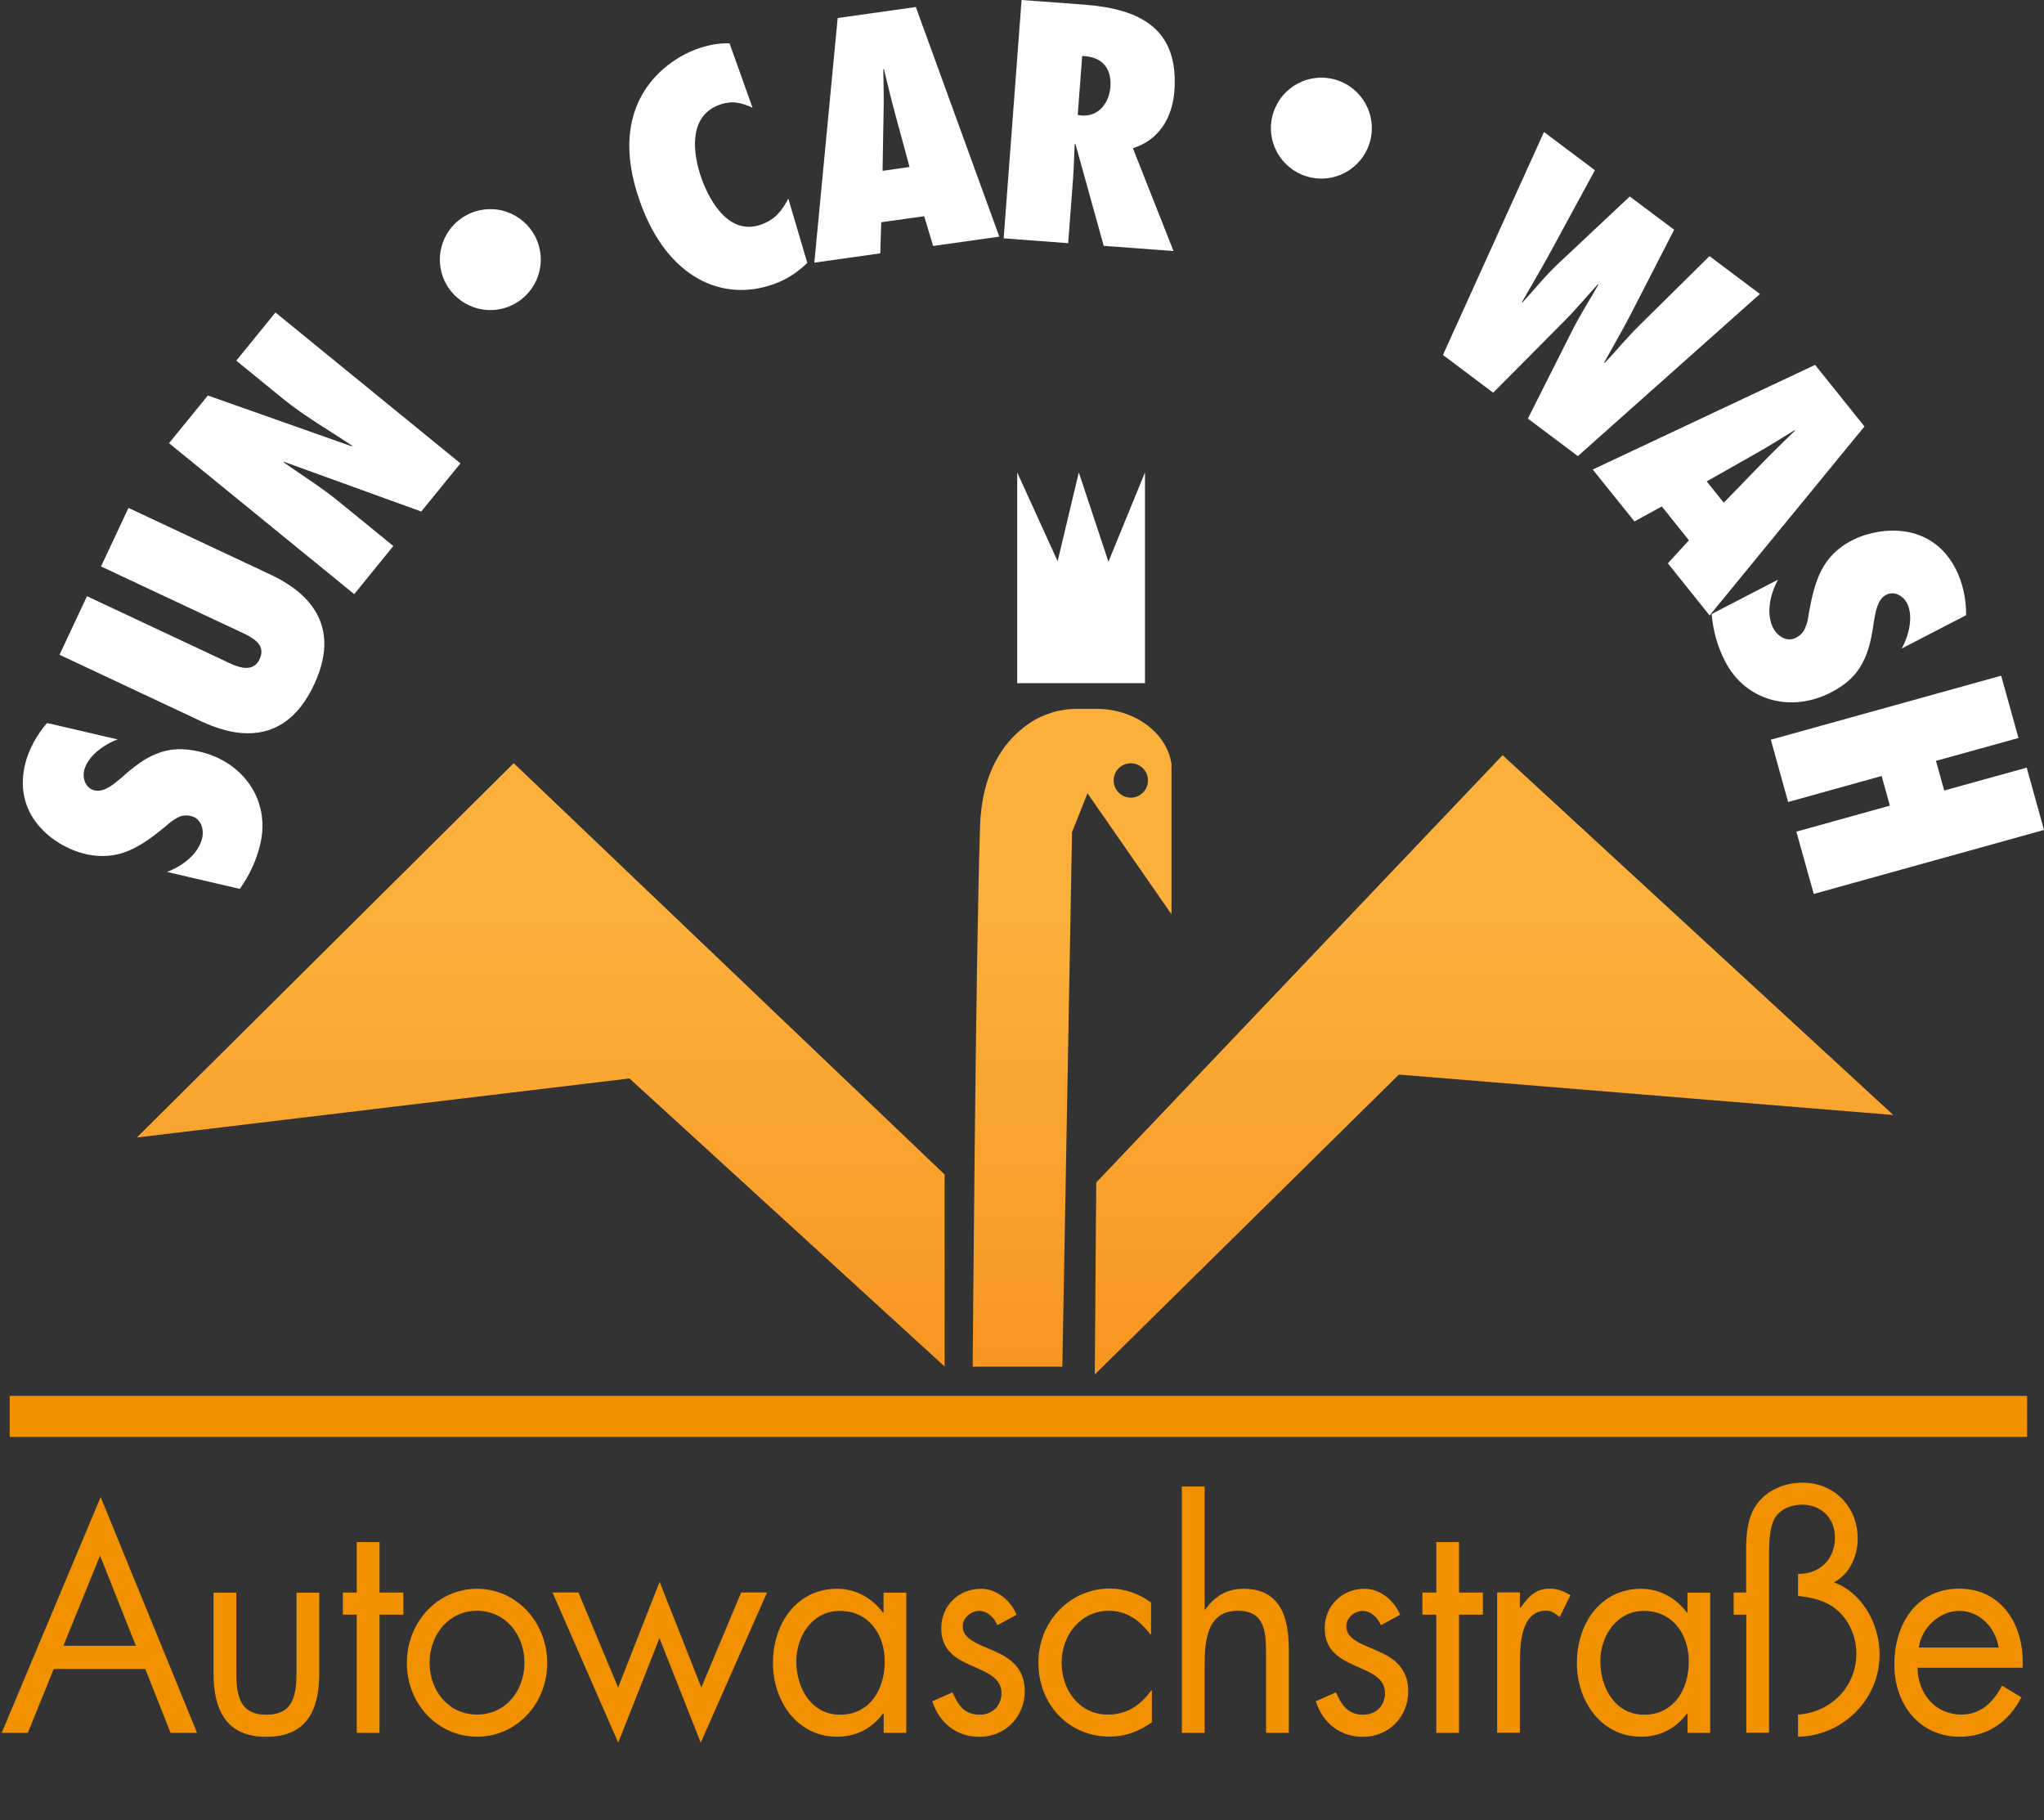
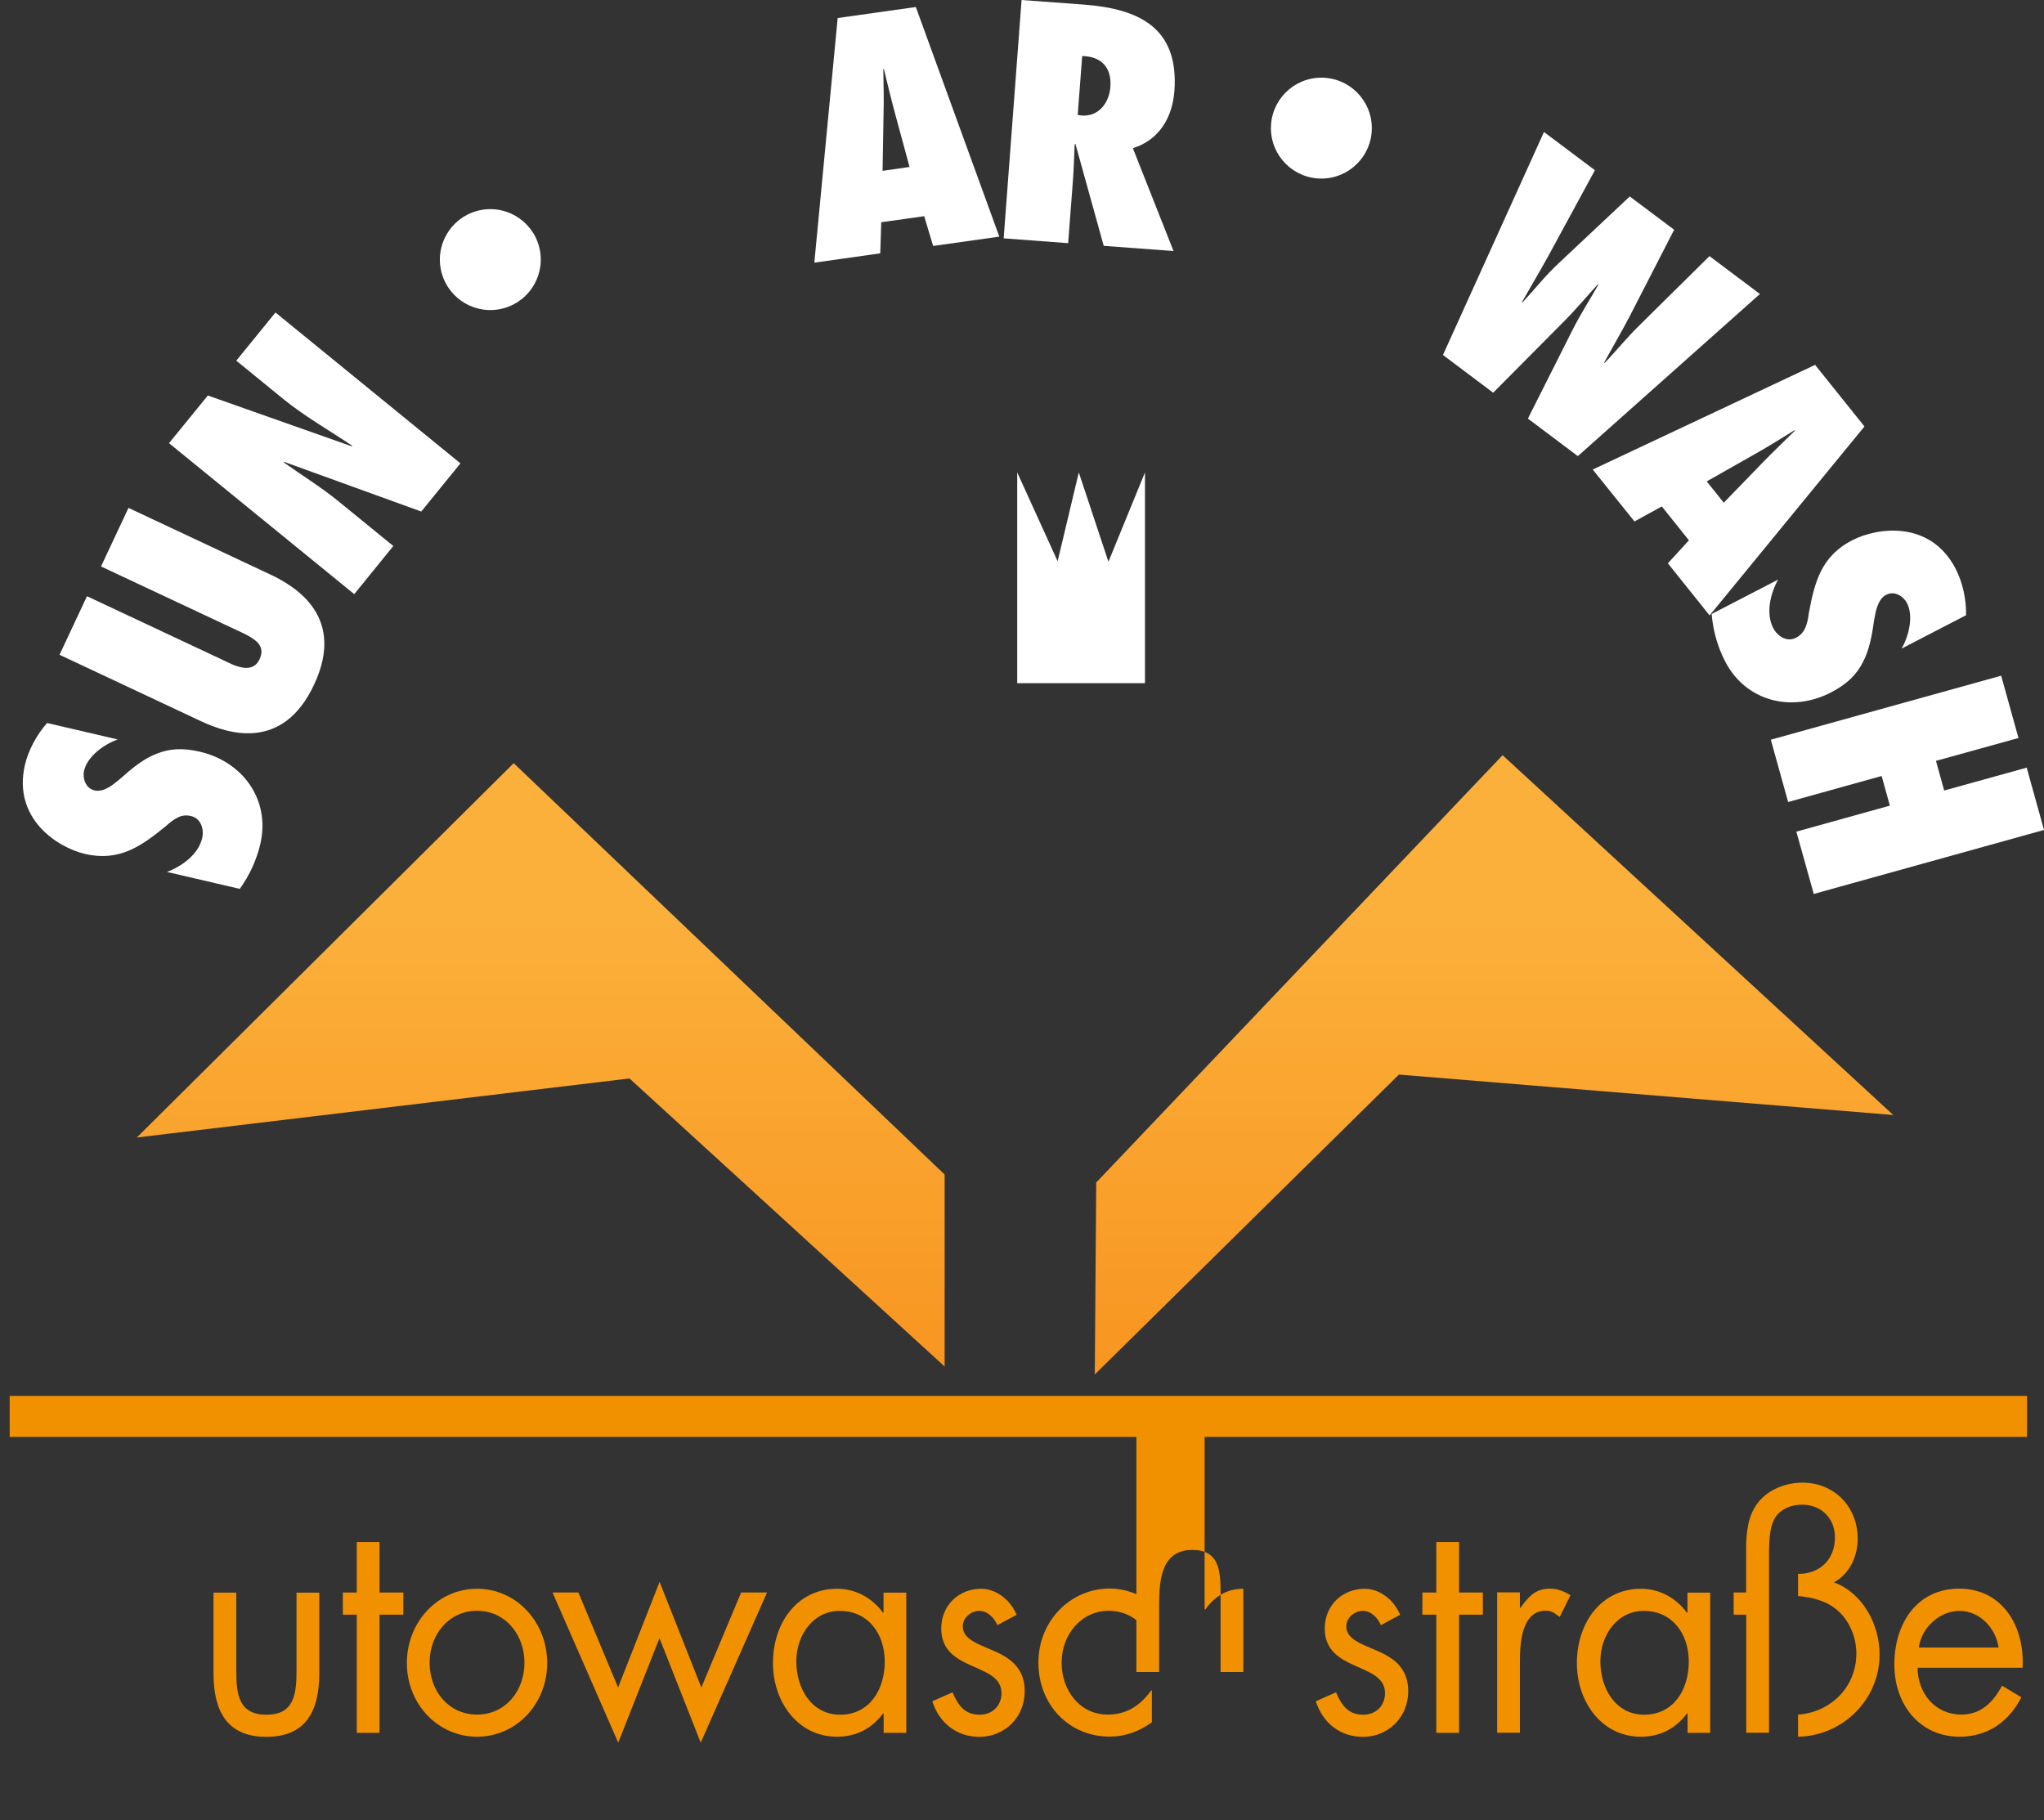
<svg xmlns="http://www.w3.org/2000/svg" id="Ebene_1" x="0px" y="0px" viewBox="0 0 1689.5 1504.6" style="enable-background:new 0 0 1689.5 1504.6;" xml:space="preserve">
  <rect x="0" y="0" width="1689.5" height="1504.6" fill="#333333" stroke="none" />
  <style type="text/css">	.st0{fill:#F29100;}	.st1{fill:#FFFFFF;}	.st2{fill:url(#SVGID_1_);}	.st3{fill:url(#SVGID_00000165236947757663834430000002089286488615643293_);}	.st4{fill:url(#SVGID_00000171688521952282932300000006582690790353363901_);}	.st5{fill:#283582;}</style>
  <g>
    <g>
-       <path class="st0" d="M44.4,1379.5L23,1432.3H1.4l81.8-194.9l79.7,194.9H141l-20.9-52.8H44.4z M82.7,1285.8l-30.3,74.5h59.9   L82.7,1285.8z" />
      <path class="st0" d="M195.3,1381c0,19.5,2.1,36.3,24.9,36.3c22.8,0,24.9-16.8,24.9-36.3v-64.6h18.8v66.9c0,30.8-11,52.3-43.7,52.3   c-32.7,0-43.7-21.5-43.7-52.3v-66.9h18.8V1381z" />
      <path class="st0" d="M313.7,1432.3h-18.8v-97.7h-11.5v-18.3h11.5v-41.7h18.8v41.7h19.7v18.3h-19.7V1432.3z" />
      <path class="st0" d="M336.3,1374.6c0-34,25.6-61.4,58-61.4s58,27.4,58,61.4c0,34-25.8,60.9-58,60.9S336.3,1408.6,336.3,1374.6z    M355.1,1374.3c0,23.7,16,42.9,39.2,42.9s39.2-19.2,39.2-42.9c0-23.4-16-42.9-39.2-42.9S355.1,1350.9,355.1,1374.3z" />
      <path class="st0" d="M510.9,1394.8l34.3-87.3l34.5,87.3l32.9-78.5H634l-54.8,124.1l-34.1-86.4l-34.1,86.4l-54.3-124.1h21.4   L510.9,1394.8z" />
      <path class="st0" d="M749.2,1432.3h-18.8v-16h-0.5c-9.6,12.8-22.6,19.2-38.1,19.2c-32.4,0-52.9-28.9-52.9-60.9   c0-33.1,20-61.4,53.1-61.4c15,0,28.7,7.4,37.8,19.7h0.5v-16.5h18.8V1432.3z M658.2,1373.1c0,22.7,12.7,44.2,36.2,44.2   c24.2,0,36.9-20.5,36.9-43.9c0-23.2-13.9-41.9-37.1-41.9C672.3,1331.4,658.2,1351.4,658.2,1373.1z" />
      <path class="st0" d="M824.4,1343.3c-2.6-6.2-8.2-11.8-15-11.8c-6.6,0-13.6,5.4-13.6,12.8c0,10.6,12.7,14.6,25.6,20.2   s25.6,13.8,25.6,33.3c0,22-16.9,37.8-37.4,37.8c-18.6,0-33.1-11.1-39-29.4l16.7-7.4c4.7,10.9,10.1,18.5,22.6,18.5   c10.1,0,17.9-7.2,17.9-17.8c0-25.9-49.8-17-49.8-53.5c0-19.5,15-32.8,32.9-32.8c12.7,0,24.4,9.4,29.4,21.5L824.4,1343.3z" />
      <path class="st0" d="M951.3,1350.9h-0.5c-8.7-11.6-19.5-19.5-34.3-19.5c-22.8,0-39,19.7-39,42.9c0,22.9,15,42.9,38.1,42.9   c15.7,0,26.8-7.4,36-20h0.5v26.4c-10.8,7.6-21.9,11.8-35,11.8c-33.4,0-58.8-26.2-58.8-61.2c0-34.5,26.6-61.2,59-61.2   c12,0,24.2,4.2,34.1,11.6V1350.9z" />
-       <path class="st0" d="M995.7,1228.8v101.2l0.5,0.5c7.8-11.1,17.9-17.3,31.5-17.3c30.5,0,37.6,23.2,37.6,50.3v68.8h-18.8v-65.4   c0-18.8-1.4-35.5-23.3-35.5c-25.9,0-27.5,25.2-27.5,45.9v55h-18.8v-203.6H995.7z" />
+       <path class="st0" d="M995.7,1228.8v101.2l0.5,0.5c7.8-11.1,17.9-17.3,31.5-17.3v68.8h-18.8v-65.4   c0-18.8-1.4-35.5-23.3-35.5c-25.9,0-27.5,25.2-27.5,45.9v55h-18.8v-203.6H995.7z" />
      <path class="st0" d="M1141.4,1343.3c-2.6-6.2-8.2-11.8-15-11.8c-6.6,0-13.6,5.4-13.6,12.8c0,10.6,12.7,14.6,25.6,20.2   s25.6,13.8,25.6,33.3c0,22-16.9,37.8-37.4,37.8c-18.6,0-33.1-11.1-39-29.4l16.7-7.4c4.7,10.9,10.1,18.5,22.6,18.5   c10.1,0,17.9-7.2,17.9-17.8c0-25.9-49.8-17-49.8-53.5c0-19.5,15-32.8,32.9-32.8c12.7,0,24.4,9.4,29.4,21.5L1141.4,1343.3z" />
      <path class="st0" d="M1206,1432.3h-18.8v-97.7h-11.5v-18.3h11.5v-41.7h18.8v41.7h19.7v18.3H1206V1432.3z" />
      <path class="st0" d="M1256.3,1328.9h0.5c6.6-9.1,12.2-15.8,24.4-15.8c6.3,0,11.5,2.2,16.9,5.4l-8.9,18c-3.8-2.7-6.3-5.2-11.3-5.2   c-20.7,0-21.6,27.9-21.6,42.9v58h-18.8v-116h18.8V1328.9z" />
      <path class="st0" d="M1413.7,1432.3h-18.8v-16h-0.5c-9.6,12.8-22.6,19.2-38.1,19.2c-32.4,0-52.9-28.9-52.9-60.9   c0-33.1,20-61.4,53.1-61.4c15,0,28.7,7.4,37.8,19.7h0.5v-16.5h18.8V1432.3z M1322.8,1373.1c0,22.7,12.7,44.2,36.2,44.2   c24.2,0,36.9-20.5,36.9-43.9c0-23.2-13.9-41.9-37.1-41.9C1336.9,1331.4,1322.8,1351.4,1322.8,1373.1z" />
      <path class="st0" d="M1443.3,1334.6H1433v-18.3h10.3v-35.5c0-13.1,1.2-27.4,9.2-38c8.7-11.8,23.7-17.3,37.4-17.3   c25.6,0,45.6,19.2,45.6,46.4c0,14.8-7,29.4-19.7,36c23.3,8.4,37.8,34.3,37.8,59.5c0,38.5-31.7,67.6-67.4,68.1v-18.3   c26.3-1.7,48.2-22.2,48.2-50.6c0-13.8-6.1-27.9-16.7-36.5c-8.9-7.2-20.4-9.9-31.5-10.9v-18.3c17.4,0.2,30.5-11.4,30.5-30.1   c0-16.3-11.8-27.1-27-27.1c-10.1,0-20.7,4.4-24.4,14.8c-3.3,8.4-3.1,22.2-3.1,31.3v142.4h-18.8V1334.6z" />
      <path class="st0" d="M1585,1378.5c0.2,21.5,14.8,38.7,36.2,38.7c16,0,26.3-10.1,33.6-23.9l16,9.6c-10.6,20.7-28.4,32.6-51,32.6   c-32.9,0-54-26.4-54-59.7c0-34.3,19-62.7,53.6-62.7c35.5,0,54.3,30.8,52.4,65.4H1585z M1652,1361.8c-2.6-16.8-16-30.3-32.4-30.3   c-16.2,0-31.3,13.6-33.6,30.3H1652z" />
    </g>
    <path class="st1" d="M70.2,705.8c14,3.3,25.7,1.7,36.1-2.6c10.7-4.5,20.2-11.7,30.5-20.1c3.1-2.8,6.1-5.3,9.4-7  c3.4-1.9,7.1-2.7,11.7-1.6c8.4,2,10.9,11.1,9.2,18.3c-3.1,13.3-16.7,23.3-29.1,27.9l60.2,14c8-11.1,13.9-23.9,17-37.2  c8.4-36.2-14.3-67.9-50.1-76.2c-14.5-3.4-25.5-2.4-35.6,1.7c-10,3.8-19.2,10.9-29.4,20.1c-3,2.3-6.4,5.5-10.1,7.6  c-3.7,2.1-7.8,3.6-11.9,2.6c-7.4-1.7-10-10.1-8.6-16.3c2.8-12,16.7-21.9,27.8-25.8l-58.4-13.6c-8.4,9.6-15.4,22.2-18.3,34.7  C10.3,676.8,47.8,700.6,70.2,705.8z" />
    <path class="st1" d="M259.6,565.9c26.3-56-14.9-81.1-36.5-91.2l-116.9-54.9l-22.7,48.4l112.7,52.9c4.5,2.1,10.8,4.8,15.1,8.5  c4.2,3.4,6.5,8.3,3.3,15.2c-3.1,6.6-8.4,7.9-14,7c-5.4-0.8-11.5-3.9-16.2-6.2L71.9,492.8l-22.7,48.4l116.9,54.9  C187.7,606.2,233.4,621.9,259.6,565.9z" />
    <path class="st1" d="M325.1,451.3l-44.9-36.6c-14.4-11.8-30.1-21.5-45.4-32.3l-0.1-0.7l113.5,41.1l32.4-39.8L227.7,258.3  l-32.4,39.8l39,31.8c17.7,14.4,37.6,25.6,56.6,38.4l0.1,0.7l-119.2-42.1l-32.1,39.4l153.1,124.8L325.1,451.3z" />
-     <path class="st1" d="M639.4,234.9c11.1-4,19.4-9.5,27.9-17.6l-15.7-53.1c-5.5,10.3-11,17.3-22.4,21.4c-25.1,9-41.5-16.3-49.3-38  c-7.3-20.5-11.3-51.6,14.8-61c10.4-3.7,17.7-1.9,27.3,2.4L603,35.8c-9.3-0.3-18.4,1.6-27.2,4.8c-24.4,8.8-76.6,43.4-46.6,126.7  C552,230.9,598.2,249.7,639.4,234.9z" />
    <path class="st1" d="M728.4,183.7l35.5-5l7.4,24.6l54.7-7.7L757,5.8l-64.6,9.1l-19.3,202.2l54.5-7.7L728.4,183.7z M730.1,57.2  l0.5-0.1c3,12,5.8,24.3,9.1,36.3l12.1,44.6l-22.3,3.2l0.8-46.4C730.7,82.3,730.3,69.6,730.1,57.2z" />
    <path class="st1" d="M886.9,148.5c0.7-9.7,0.9-19.4,1.4-29.1l0.6-0.5l23.4,84.3l57.7,4.3l-33.6-85c21.8-6.8,32.6-25.4,34.3-47.1  c3.9-52-28.5-68.1-74.8-71.6L844.4,0l-14.8,197l53.3,4L886.9,148.5z M894.5,46.3c14.7,0.3,24.6,8.4,23.3,25.7  c-1,12.8-9.5,24.5-23.6,23.5l-3.4-0.5L894.5,46.3z" />
    <path class="st1" d="M1291.3,267.1c11.5-11.4,20.2-22.1,29.5-32.2l0.4,0.3c-6.7,12-14.4,23.6-21.7,38.1l-36.6,72.7l41.3,31  l150.5-134l-41.7-31.3l-57.3,56.6c-11.2,10.9-20.7,22.8-29.4,31.7l-0.4-0.3c7-12.8,14.2-25,21-38l36.9-71.8l-36.7-27.5l-58.9,55.3  c-10.9,10.2-19.8,21.5-29.8,32.3l-0.4-0.3c7.3-12.8,14.7-25.3,21.9-38.3l38.4-70.7l-42.1-31.6l-83.5,184.3l41.5,31.2L1291.3,267.1z  " />
    <path class="st1" d="M1351,431l22.6-12.4l22.4,28l-17.4,19l34.5,43.1l128-156.2l-40.8-50.9l-183.8,86.5L1351,431z M1451.1,375  c10.9-6.1,21.6-12.9,32.2-19.4l0.3,0.4c-8.8,8.7-18,17.4-26.6,26.3l-32.2,33.2l-14.1-17.6L1451.1,375z" />
    <path class="st1" d="M1505.3,471.8c-5.2,10.4-7.8,22-10.2,35.1c-0.5,4.1-1.2,8-2.7,11.4c-1.4,3.7-3.7,6.6-7.8,8.8  c-7.7,4-15.5-1.4-18.9-7.9c-6.3-12.1-2.4-28.6,4-40.1l-54.9,28.4c1.1,13.6,4.9,27.2,11.2,39.3c17.1,33,54.9,42.4,87.5,25.5  c13.3-6.9,21-14.7,26-24.4c5.1-9.4,7.6-20.7,9.4-34.3c0.8-3.6,1.3-8.3,2.8-12.3c1.5-4,3.6-7.8,7.4-9.7c6.8-3.5,14.2,1.2,17.1,6.8  c5.7,10.9,1.5,27.5-4.4,37.7l53.3-27.6c0.2-12.8-2.7-26.9-8.6-38.3c-20.9-40.5-64.9-34.3-85.4-23.7  C1518.3,453,1510.4,461.8,1505.3,471.8z" />
    <polygon class="st1" points="1478,662.9 1555.3,641.4 1562.1,665.9 1484.8,687.4 1499.2,738.9 1689.5,686 1675.2,634.5 1607,653.4   1600.2,628.9 1668.4,610 1654.1,558.5 1463.7,611.4  " />
    <ellipse transform="matrix(0.986 -0.167 0.167 0.986 -30.162 70.766)" class="st1" cx="405.3" cy="214.5" rx="41.7" ry="41.7" />
    <circle class="st1" cx="1092.2" cy="105.9" r="41.7" />
    <linearGradient id="SVGID_1_" gradientUnits="userSpaceOnUse" x1="446.983" y1="1169.477" x2="446.983" y2="759.338">
      <stop offset="0" style="stop-color:#F7931E" />
      <stop offset="1" style="stop-color:#FBB03B" />
    </linearGradient>
    <polygon class="st2" points="113.1,940.2 520.3,891.4 780.8,1129.5 780.8,970.8 424.6,630.8  " />
    <linearGradient id="SVGID_00000082335488906364888380000003487394579519564471_" gradientUnits="userSpaceOnUse" x1="1234.929" y1="1169.477" x2="1234.929" y2="759.338">
      <stop offset="0" style="stop-color:#F7931E" />
      <stop offset="1" style="stop-color:#FBB03B" />
    </linearGradient>
    <polygon style="fill:url(#SVGID_00000082335488906364888380000003487394579519564471_);" points="1156.3,888.2 1564.9,921.6   1242,624.2 906.1,977.4 904.9,1136.1  " />
    <linearGradient id="SVGID_00000020365630143694019390000017245997051993652374_" gradientUnits="userSpaceOnUse" x1="886.204" y1="1169.477" x2="886.204" y2="759.338">
      <stop offset="0" style="stop-color:#F7931E" />
      <stop offset="1" style="stop-color:#FBB03B" />
    </linearGradient>
-     <path style="fill:url(#SVGID_00000020365630143694019390000017245997051993652374_);" d="M810.1,682.6c-3.7,111.6-6.1,447-6.1,447  h74.1l8-441.8l12.8-32.1l69.4,100V631.6l0.1,0c0-0.2-0.1-0.3-0.1-0.5v-0.4l-0.1-0.1c-4.3-25.2-30.4-44.7-62.1-44.7h-15.5  c-5.5,0-10.8,0.6-15.8,1.7l-0.3,0c0,0-3.1,0.6-8,2.4c-7.7,2.7-14.7,6.6-20.5,11.4C829.5,614.3,811.6,638.2,810.1,682.6z   M934.7,659.3c-7.9,0-14.2-6.4-14.2-14.2c0-7.9,6.4-14.2,14.2-14.2c7.9,0,14.2,6.4,14.2,14.2C948.9,652.9,942.5,659.3,934.7,659.3z  " />
    <polygon class="st1" points="946.4,390.5 916.2,464.3 891.7,390.5 874.2,463.9 840.8,390.5 840.8,564.7 946.4,564.7  " />
    <rect x="8" y="1153.8" class="st0" width="1667.5" height="33.9" />
  </g>
</svg>